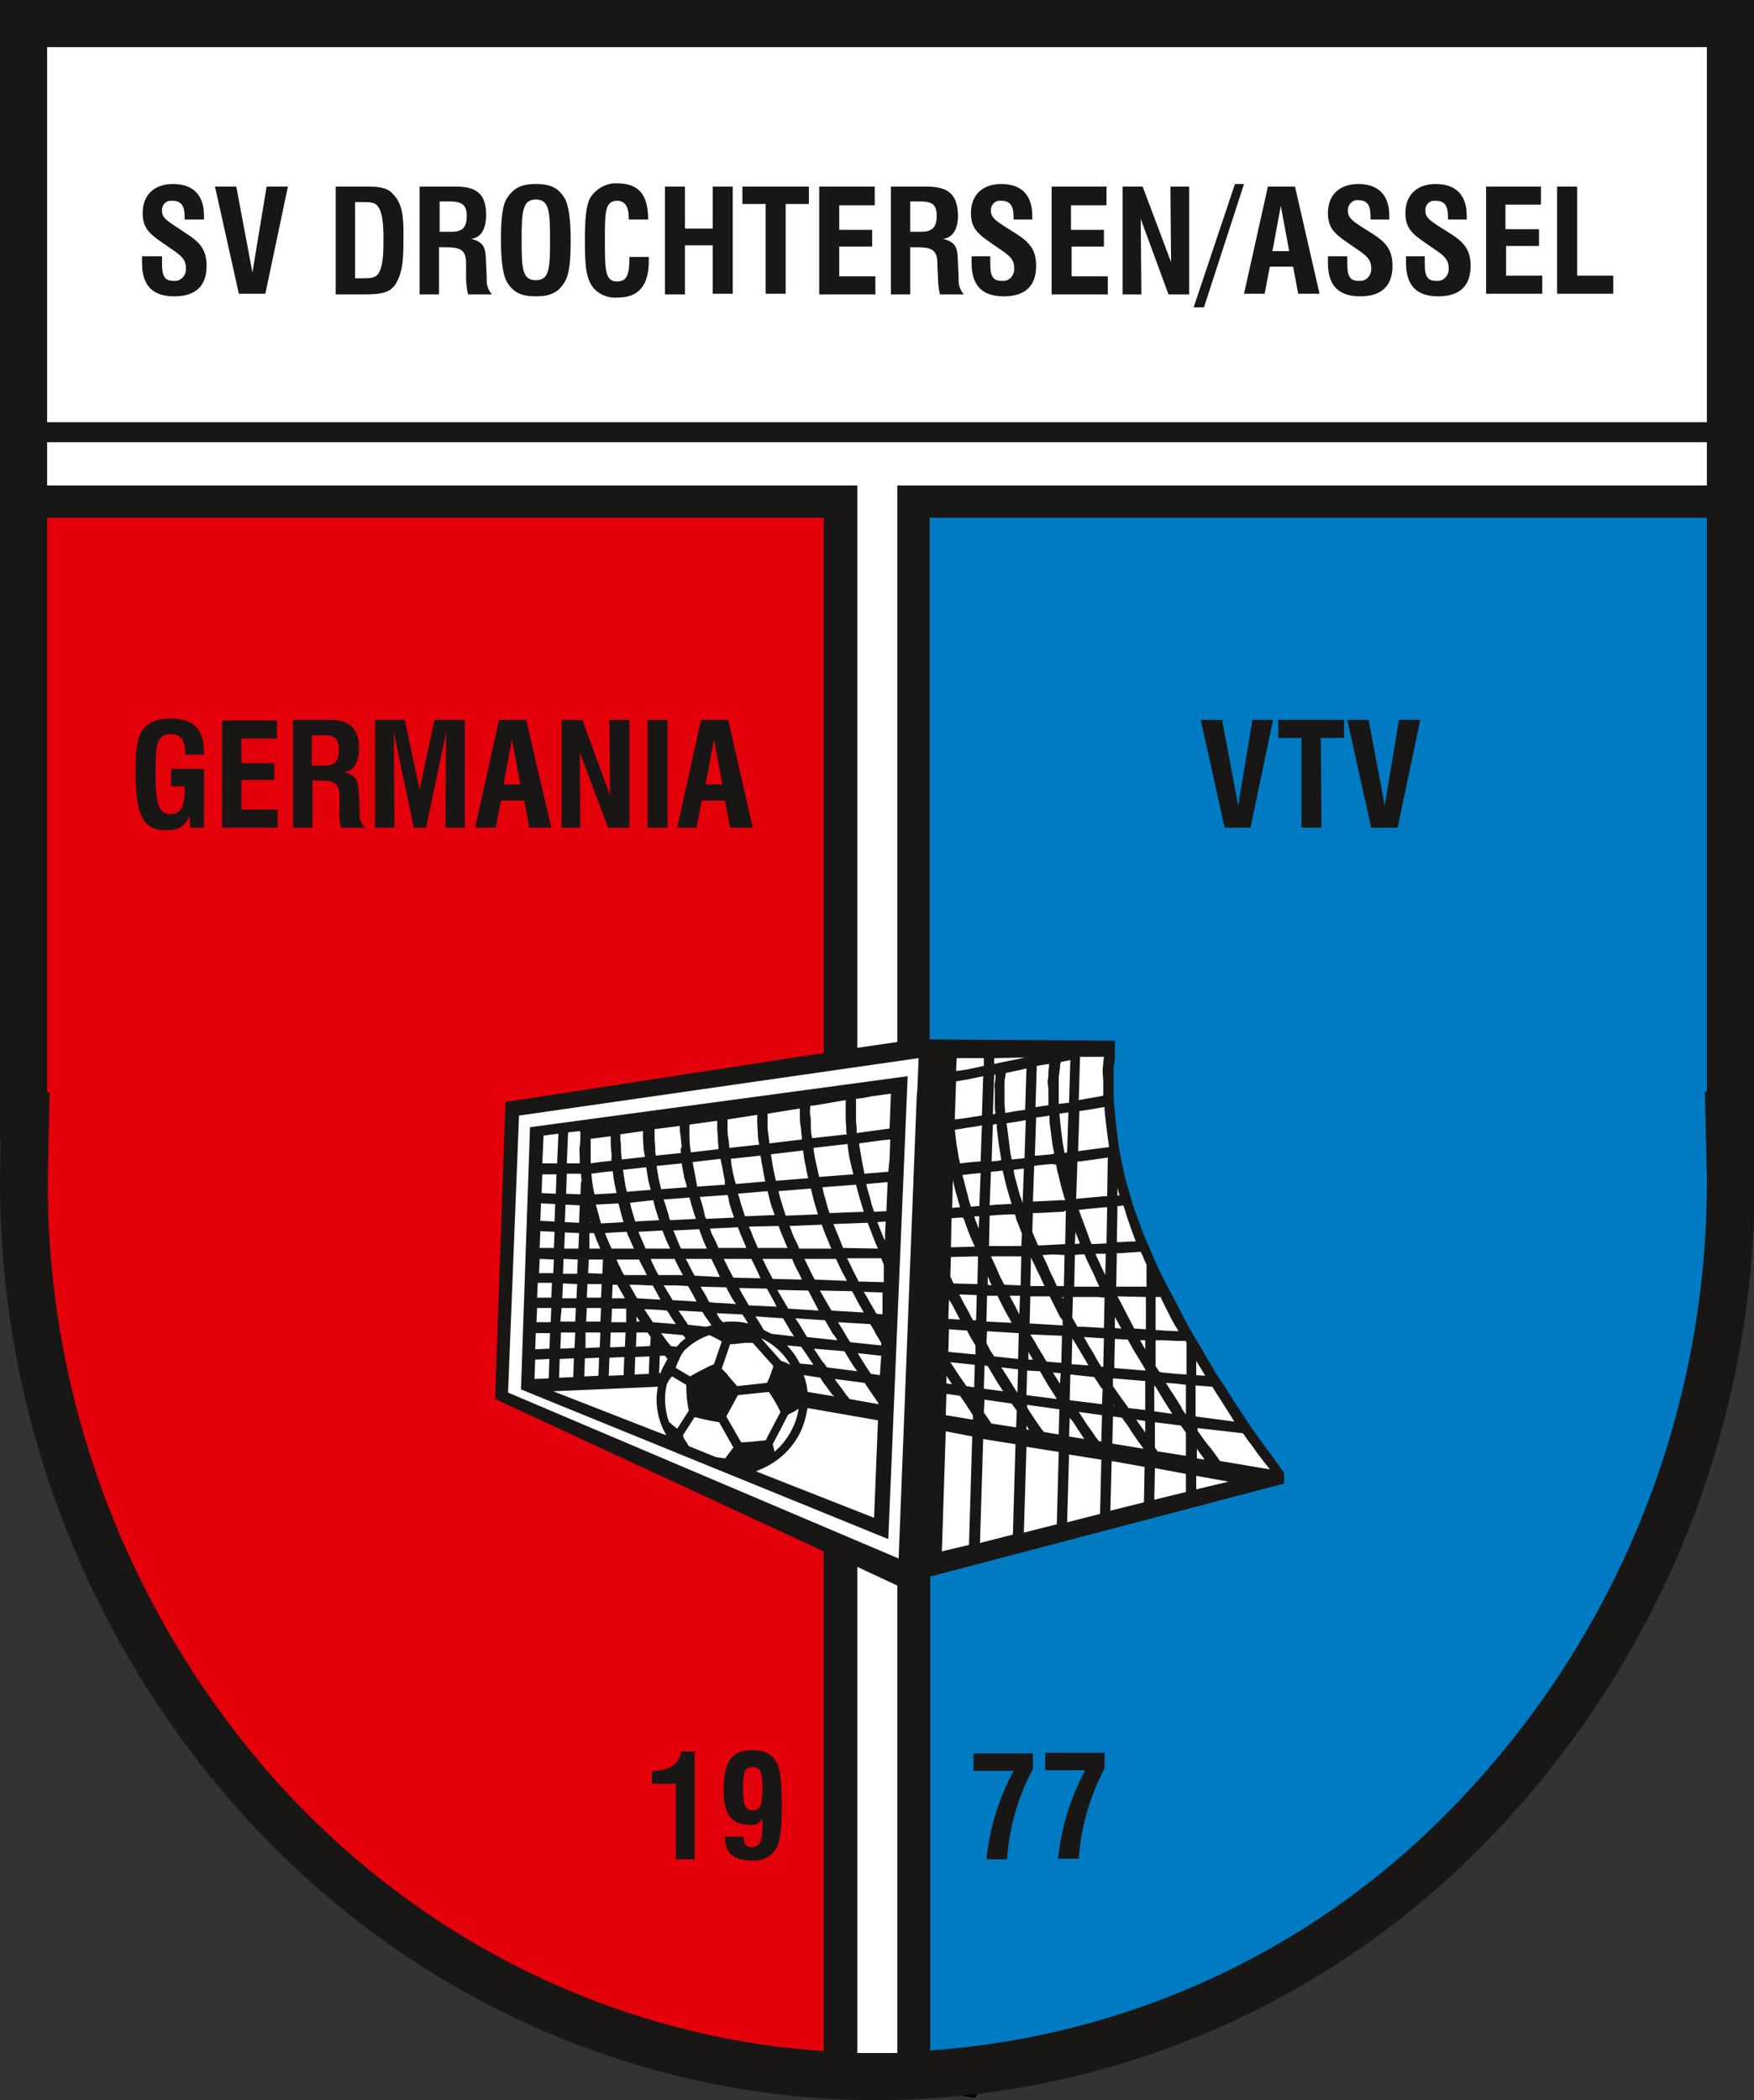
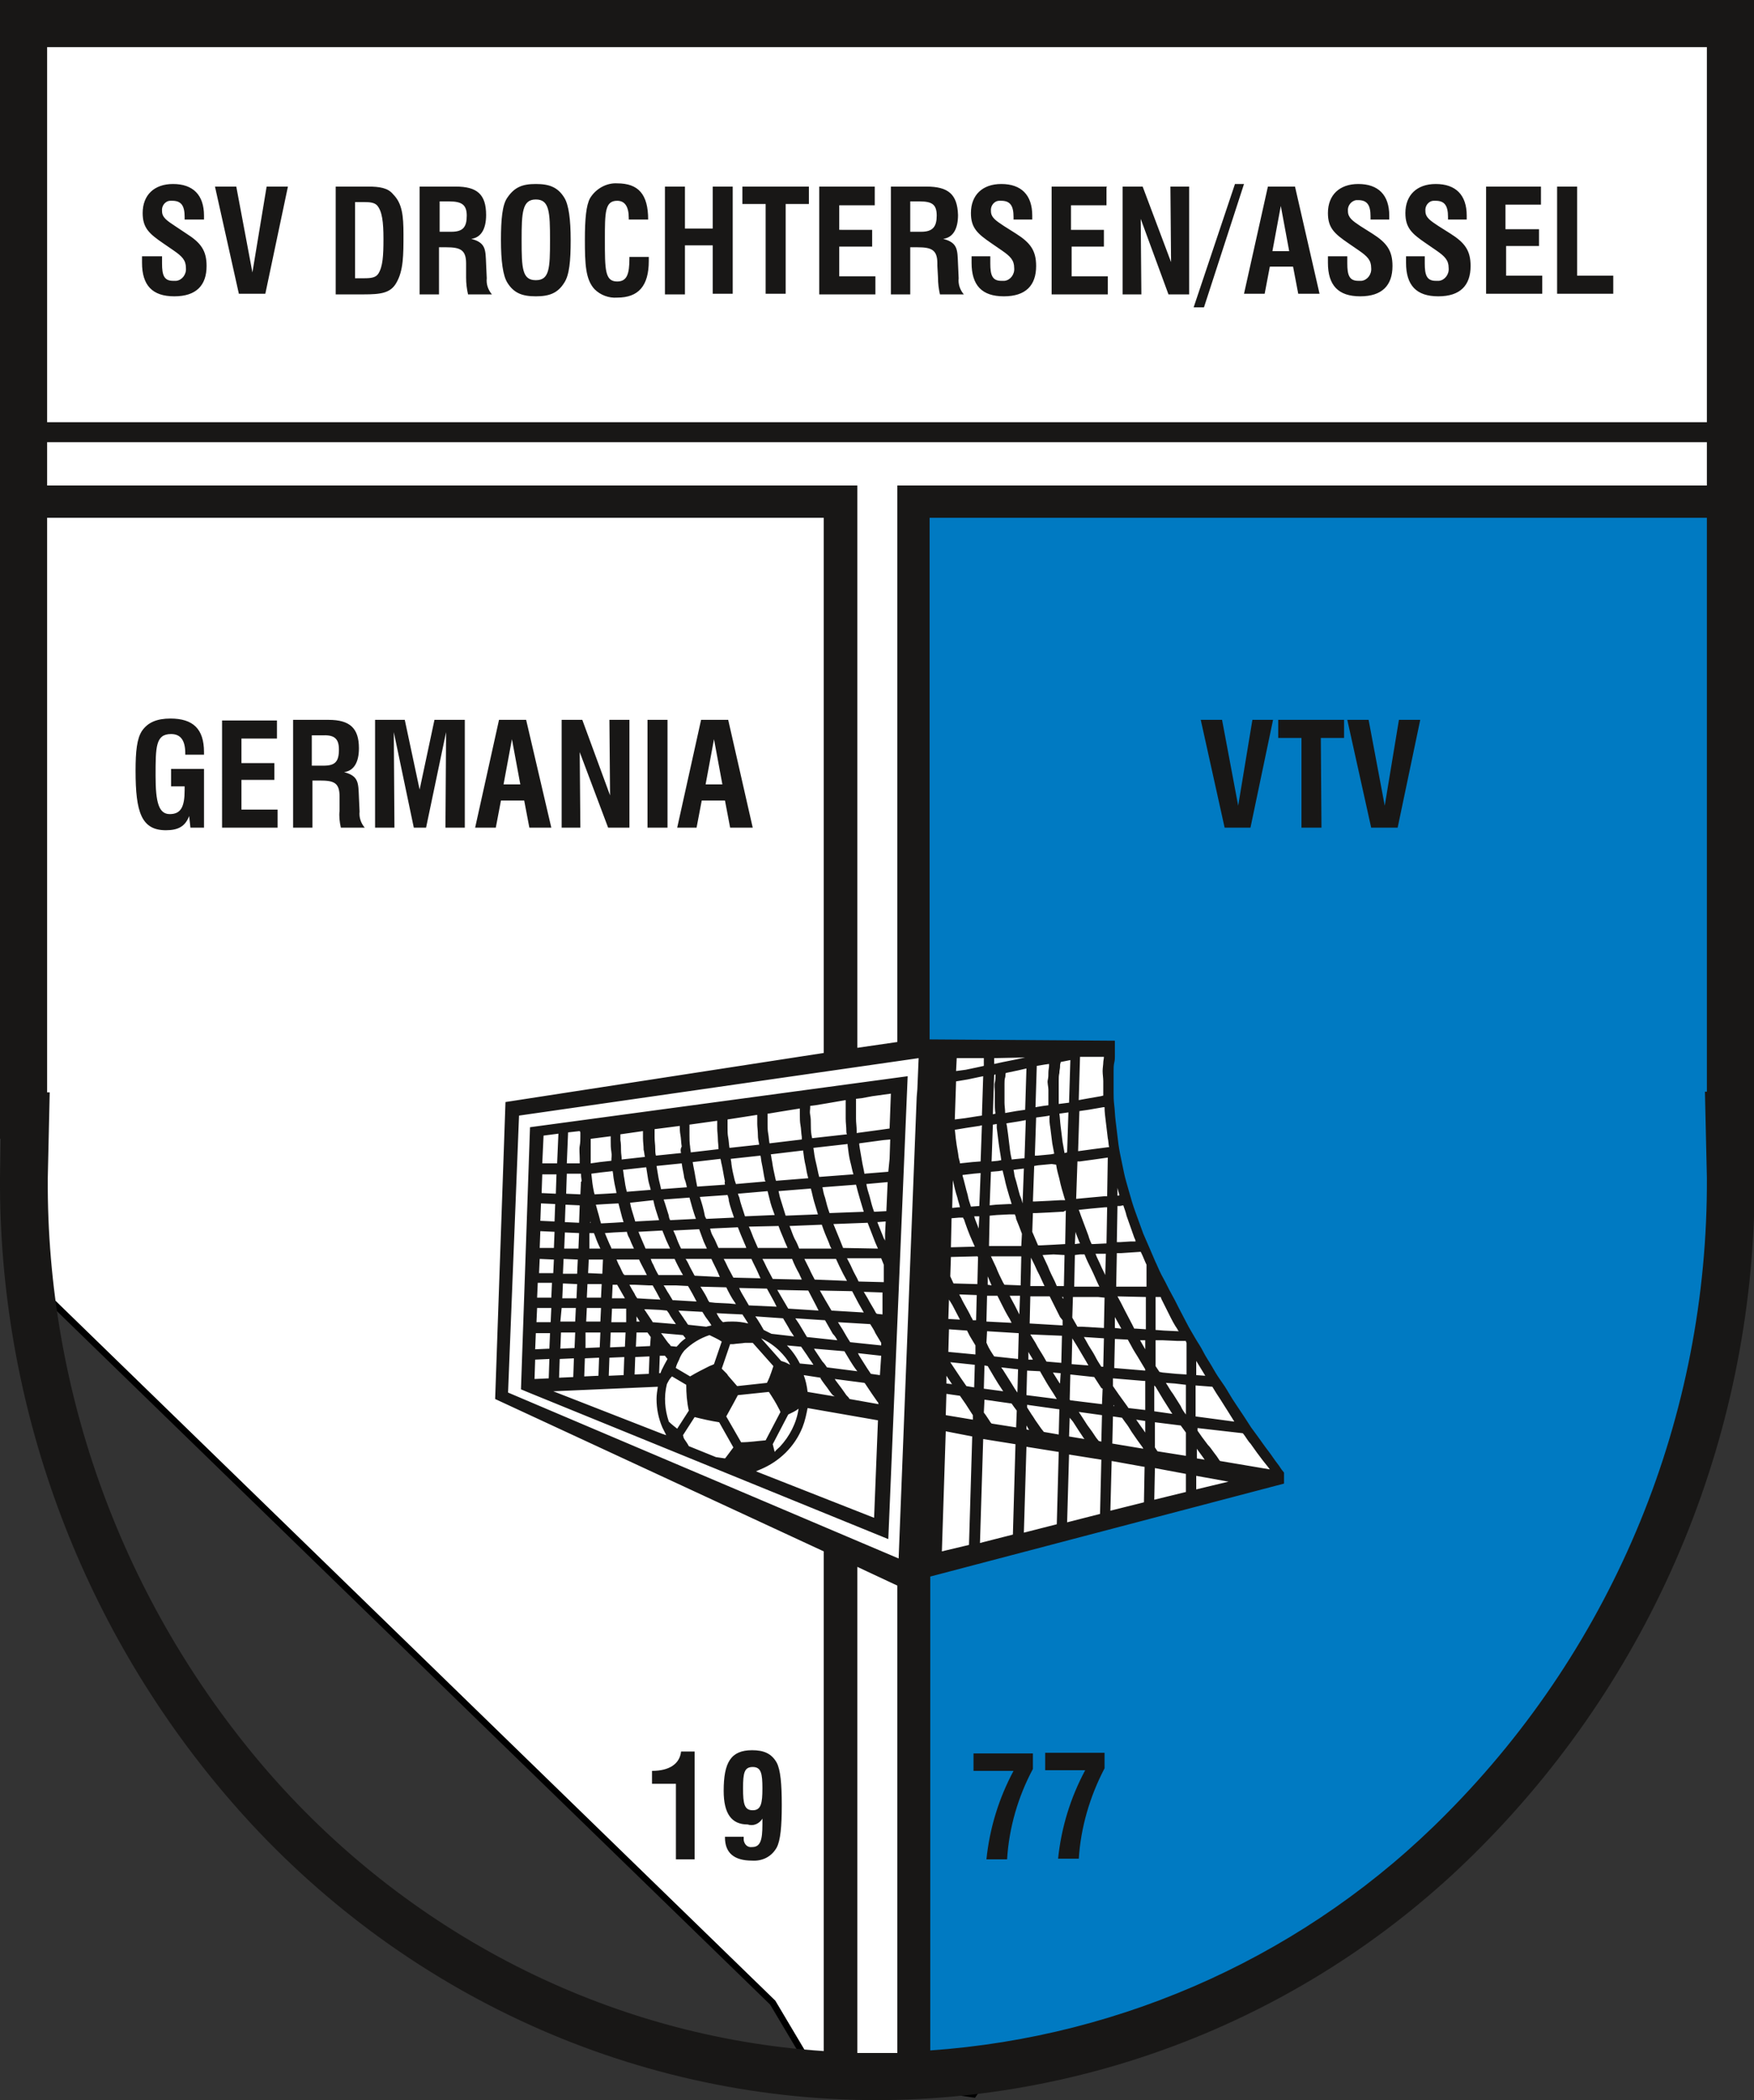
<svg xmlns="http://www.w3.org/2000/svg" version="1.1" id="Ebene_1" x="0px" y="0px" viewBox="0 0 271.7 325.3" style="enable-background:new 0 0 271.7 325.3;" xml:space="preserve">
  <rect x="0" y="0" width="271.7" height="325.3" fill="#333333" stroke="none" />
  <style type="text/css">
	.st0{fill:#FFFFFF;stroke:#000000;stroke-miterlimit:10;}
	.st1{fill:#007AC2;}
	.st2{fill:#E3000B;}
	.st3{fill:#181716;}
</style>
  <polygon class="st0" points="3.6,3.4 4.3,198 119.7,310.2 126,320.8 150.8,324.4 227.8,214.7 268.2,80.2 268.2,3.4 " />
  <path class="st1" d="M268.1,170.2V77.7H141.5v84.1l1-0.2l29.4,0.5c0,0.8,0,1.5,0,1.6c0,0.3-0.1,0.6-0.1,1s-0.1,0.8-0.1,1.3  s0,1,0,1.6s0,1.2,0,1.8s0.1,1.4,0.1,2s0.1,1.5,0.2,2.3s0.2,1.7,0.3,2.5s0.3,1.8,0.4,2.7s0.4,1.9,0.6,2.9s0.5,2,0.8,3.1  s0.6,2.2,1,3.2s0.8,2.3,1.2,3.3c0.3,0.8,0.6,1.5,1,2.3s0.6,1.3,0.9,2l0.2,0.4c0.4,0.8,0.7,1.6,1.1,2.4s0.8,1.6,1.2,2.4  s0.8,1.6,1.2,2.3s0.8,1.5,1.2,2.3s0.9,1.5,1.3,2.3s0.9,1.5,1.3,2.2s0.9,1.5,1.3,2.2l1.3,2.1c0.4,0.7,0.9,1.4,1.3,2s0.8,1.3,1.2,1.9  l1.2,1.8c0.4,0.6,0.8,1.1,1.1,1.7l1.1,1.5l1,1.4c0.3,0.4,0.6,0.8,0.9,1.2l2,2.7v0.9l-56.6,14.9v76.6c32-1.5,62.3-14.8,85.1-37.4  c26.6-26.3,41.6-62.3,41.5-99.7l-0.3-13.5L268.1,170.2z" />
-   <path class="st2" d="M130.2,163.5V77.7H3.6v92.5h0.3l-0.3,13.5c-0.1,33.9,12.1,66.6,34.3,92.2c23.3,27,56.6,43.2,92.2,44.9v-80.1  l-52.7-24.5l1.6-44.8L130.2,163.5L130.2,163.5z" />
  <path class="st3" d="M271.7,176.4V0H0v176.4h0.1L0,182.3c-0.2,35.1,12.3,69.2,35.1,95.9c25.4,29.8,62.1,47.1,100.8,47.1  c35.1-0.1,68.8-14.2,93.5-39.2c27.4-27.6,42.6-64.9,42.4-103.7l-0.1-5.9L271.7,176.4z M139.2,241.4l-60.5-25.7l1.7-42.9l61.9-8.9  l-0.2,4.8l0,0l-0.1,1.2L139.2,241.4L139.2,241.4z M132.8,242.7l6.2,2.9v72.4c-1,0-2.1,0-3.1,0s-2.1,0-3.1,0L132.8,242.7L132.8,242.7  z M7.3,80.2h120.3v82.9l-49.3,7.6l-1.6,46l50.9,23.6v77.4c-33.4-2.2-64.7-18.2-86.9-44.2c-21.6-25.4-33.5-57.7-33.3-91l0.3-13.3H7.3  V80.2z M264.4,65.4H7.3V7.3h257.1V65.4z M264.4,75.2H139v86.2l-6.2,0.9V75.2H7.3v-6.7h257.1V75.2z M264.4,169.1h-0.3l0.3,13.3  c0.2,36.9-14.3,72.3-40.3,98.5c-21.3,21.6-49.8,34.6-80,36.7v-73.4l54.8-14.4v-1.7l-0.4-0.5l-0.4-0.6l-0.6-0.8l-0.7-1l-0.9-1.2  l-1-1.4l-1.1-1.5l-1.1-1.7c-0.4-0.6-0.8-1.2-1.2-1.8s-0.8-1.2-1.2-1.9s-0.8-1.3-1.3-2s-0.9-1.4-1.3-2.1s-0.9-1.4-1.3-2.2  s-0.9-1.5-1.3-2.2s-0.9-1.5-1.3-2.3s-0.8-1.5-1.2-2.3s-0.8-1.6-1.2-2.3s-0.8-1.6-1.2-2.3s-0.8-1.6-1.1-2.3l-0.1-0.2l0,0l0,0  c-0.3-0.7-0.6-1.4-0.9-2.1s-0.7-1.6-1-2.3c-0.4-1.1-0.8-2.2-1.2-3.3s-0.7-2.1-1-3.2s-0.6-2-0.8-3s-0.4-1.9-0.6-2.9s-0.3-1.8-0.4-2.7  s-0.2-1.7-0.3-2.5s-0.1-1.5-0.2-2.3s-0.1-1.4-0.1-2s0-1.2,0-1.8s0-1.1,0-1.5s0-0.9,0.1-1.3s0.1-0.7,0.1-1s0-2.4,0-2.4L144,161V80.2  h120.4V169.1z M170.9,167.5c0,0.6,0,1.2,0,1.8c0,0.1,0,0.2,0,0.4l-0.4,0.1l-2.3,0.4l-1.1,0.2l0.2-6.7h3.7c0,0.3-0.1,0.6-0.1,0.9  s-0.1,0.8-0.1,1.3S170.9,167,170.9,167.5L170.9,167.5z M171.3,173.8c0.1,0.8,0.2,1.7,0.3,2.5c0.1,0.4,0.1,0.9,0.2,1.4h-0.2l-2.3,0.3  l-2.2,0.3H167l0.2-6.2l1.4-0.2l2.3-0.4h0.2c0,0,0,0,0,0.1C171.1,172.2,171.2,173,171.3,173.8L171.3,173.8z M171.6,179.3l-0.1,6H171  l-2.2,0.2l-2.1,0.2l0.2-5.8h0.4l2.2-0.3L171.6,179.3L171.6,179.3z M166.5,192.7l0.1-1.9c0.1,0.4,0.3,0.8,0.4,1.1s0.2,0.5,0.3,0.7  h-0.1L166.5,192.7L166.5,192.7z M167.3,194.3h0.7l0,0c0.3,0.8,0.7,1.6,1.1,2.4s0.7,1.6,1.1,2.4l0.1,0.2h-2.2h-1.7l0.1-4.9  L167.3,194.3L167.3,194.3z M171.5,187l-0.1,5.6l-2.1,0.1h-0.2c-0.2-0.4-0.4-0.9-0.5-1.3c-0.4-1.1-0.8-2.1-1.2-3.2  c-0.1-0.3-0.2-0.6-0.3-0.8l1.9-0.2l2.2-0.2L171.5,187L171.5,187z M171.3,194.2l-0.1,3.3c-0.2-0.5-0.5-1-0.7-1.5s-0.6-1.2-0.8-1.8  L171.3,194.2z M171.1,201l-0.1,4.7l-3.4-0.2h-0.7l-0.8-1.4l0.1-3.2h1.8h2.1L171.1,201L171.1,201z M166.9,208.6l1.3,2.2l0.4,0.7  l-2.6-0.2l0.1-4L166.9,208.6L166.9,208.6z M171,207.3l-0.1,4.4h-0.3c-0.4-0.6-0.7-1.1-1-1.7s-0.9-1.4-1.3-2.2l-0.4-0.7L171,207.3  L171,207.3z M170.8,215.1l-0.1,2.4l-4.9-0.6l-0.1-0.1l0.1-3.9l3.7,0.4l0,0l1.1,1.7L170.8,215.1L170.8,215.1z M162.4,168.8  c0,0.6,0,1.1,0,1.7v0.7l-0.8,0.1l-1.2,0.2l0.2-6.4l1.2-0.2l0.7-0.1c0,0.1,0,0.2,0,0.3c0,0.3-0.1,0.6-0.1,1s0,0.8-0.1,1.2  S162.4,168.3,162.4,168.8L162.4,168.8z M162.7,174.7c0.1,0.8,0.2,1.6,0.3,2.4c0.1,0.5,0.2,1.1,0.3,1.6l-0.5,0.1l-2.1,0.2h-0.4  l0.2-5.9l1.5-0.2l0.6-0.1C162.5,173.4,162.6,174.1,162.7,174.7L162.7,174.7z M163.6,180.4c0.1,0.7,0.3,1.5,0.5,2.2  c0.2,1,0.5,2,0.8,3l0.1,0.3h-0.4h-0.3l-1.8,0.1l-2.1,0.1H160l0.2-5.5l0.6-0.1l2.1-0.2L163.6,180.4L163.6,180.4z M164,168.8  c0-0.5,0-1,0-1.4s0-0.8,0.1-1.2c0-0.4,0.1-0.7,0.1-0.9s0-0.5,0.1-0.7c0,0,0-0.1,0-0.1l1.5-0.3l-0.2,6.6L164,171c0-0.1,0-0.3,0-0.5  C164,170,164,169.4,164,168.8L164,168.8z M166.2,220.2c0.3,0.5,0.6,0.9,0.9,1.4l0.8,1.2l0.1,0.1l-2.4-0.4l0.1-2.9L166.2,220.2  L166.2,220.2z M170.7,219.2l-0.1,4.1l-0.4-0.1l-0.4-0.5l-0.6-0.9l-0.8-1.1l-0.9-1.4l-0.4-0.6L170.7,219.2z M170.6,226.1l-0.2,8.4  l-5.1,1.3l0.3-10.5L170.6,226.1L170.6,226.1z M165.2,180.2L165.2,180.2l0.1,0.3L165.2,180.2L165.2,180.2z M164.9,178.6l-0.3-1.7  c-0.1-0.8-0.2-1.6-0.3-2.4s-0.1-1.3-0.2-2l1.4-0.2l-0.2,6.2L164.9,178.6L164.9,178.6z M165.1,187.5l-0.1,5.2l-1.8,0.1l-2,0.1h-0.4  c-0.2-0.5-0.4-0.9-0.6-1.4l-0.3-0.7l0.1-2.9h0.5l2.1-0.1l1.8-0.1h0.3L165.1,187.5L165.1,187.5z M160.7,196.9  c0.4,0.7,0.7,1.5,1.1,2.3h-1.9h-0.3l0.1-4.4C160.1,195.6,160.4,196.2,160.7,196.9L160.7,196.9z M164.9,194.4l-0.1,4.8h-1.1l-0.3-0.7  c-0.4-0.8-0.8-1.6-1.1-2.4c-0.3-0.6-0.5-1.1-0.8-1.7l1.7-0.1L164.9,194.4L164.9,194.4z M164.7,200.9v0.3l-0.2-0.3l0,0L164.7,200.9z   M164.6,204.5v0.8l-5.1-0.3l0.1-4.2h0.3h2h0.7l0.4,0.8c0.4,0.8,0.8,1.6,1.2,2.4L164.6,204.5L164.6,204.5z M159.3,210.6v-1.2  c0.2,0.4,0.5,0.8,0.7,1.2L159.3,210.6L159.3,210.6z M161.1,212.4l0.4,0.7c0.4,0.7,0.8,1.4,1.2,2s0.7,1.1,1,1.6l-4.7-0.6l0.1-3.8  L161.1,212.4L161.1,212.4z M164.5,206.9l-0.1,4.2l-2.3-0.2l-0.4-0.7c-0.4-0.7-0.9-1.4-1.3-2.2l-0.8-1.3L164.5,206.9L164.5,206.9z   M164.3,212.7l-0.1,1.6l-0.1-0.1l-1-1.6L164.3,212.7L164.3,212.7z M164.1,218.3l-0.1,3.9l-2.3-0.4l-0.4-0.5l-0.7-1  c-0.3-0.4-0.5-0.8-0.8-1.2l-0.7-1.1v-0.4L164.1,218.3L164.1,218.3z M156.7,186.5h-0.4l-2,0.1l-1,0.1l0.2-5.2l1.2-0.1l0.6-0.1  l0.3,1.2c0.2,1,0.5,2,0.8,3C156.5,185.8,156.6,186.1,156.7,186.5L156.7,186.5z M156.7,179.6c0,0,0-0.1,0-0.1  c-0.2-0.8-0.3-1.7-0.4-2.6s-0.2-1.6-0.3-2.3c0-0.2-0.1-0.4-0.1-0.6l1.9-0.3l1.1-0.2l-0.2,5.9l0,0L156.7,179.6L156.7,179.6z   M153.6,179.9l0.2-5.7l0.6-0.1c0,0.2,0,0.4,0,0.6c0.1,0.8,0.2,1.6,0.3,2.4s0.3,1.8,0.4,2.6l0,0l-0.5,0.1L153.6,179.9L153.6,179.9z   M153.8,172.6l0.2-6.1l0.2-0.1c0,0.1,0,0.2,0,0.2c0,0.3,0,0.7-0.1,1.1s0,0.9,0,1.4s0,1.1,0,1.6s0,1.2,0.1,1.8L153.8,172.6  L153.8,172.6z M154,164.8v-0.9l4.8-0.1l-1.4,0.3l-2,0.4L154,164.8L154,164.8z M159,165.5l-0.2,6.4l-1.4,0.2l-1.7,0.3  c0-0.6-0.1-1.1-0.1-1.6s0-1,0-1.6s0-0.9,0-1.3s0-0.7,0.1-1s0-0.5,0.1-0.7l1.9-0.4L159,165.5L159,165.5z M159.3,221.3  c0,0.1,0.1,0.1,0.1,0.2l-0.4-0.1v-0.6L159.3,221.3L159.3,221.3z M164,224.9l-0.3,11.2l-5.1,1.3l0.4-13.3L164,224.9L164,224.9z   M158.4,186.4L158.4,186.4c-0.1-0.4-0.2-0.8-0.4-1.2c-0.3-1-0.5-2-0.8-2.9c-0.1-0.4-0.1-0.7-0.2-1.1l1.6-0.2L158.4,186.4  L158.4,186.4z M158.3,191.1l-0.1,1.9h-1.1h-1.9h-1.9h-0.1l0.1-4.7l1.1-0.1l2-0.1h0.8c0.1,0.2,0.2,0.5,0.2,0.7  C157.7,189.5,158,190.3,158.3,191.1L158.3,191.1z M153,199v-1.3c0.2,0.5,0.4,0.9,0.6,1.4L153,199L153,199z M154.5,200.7l0.6,1.2  c0.4,0.8,0.8,1.6,1.3,2.4l0.3,0.6l-3.9-0.2l0.1-4L154.5,200.7L154.5,200.7z M158.2,194.6l-0.1,4.5l-2.5-0.1  c-0.1-0.1-0.1-0.2-0.2-0.3c-0.4-0.8-0.8-1.6-1.1-2.4c-0.3-0.6-0.5-1.1-0.8-1.7h1.8h2L158.2,194.6L158.2,194.6z M158,200.7l-0.1,2.9  l-0.1-0.2c-0.4-0.8-0.8-1.6-1.2-2.3l-0.2-0.4L158,200.7L158,200.7z M157.8,206.8l-0.1,3.7l-3.7-0.4c-0.4-0.6-0.8-1.2-1.1-1.9  c0-0.1-0.1-0.2-0.1-0.2l0.1-1.8l4.9,0.3l0,0l0,0L157.8,206.8L157.8,206.8z M153,211.6l1,1.7c0.4,0.7,0.8,1.3,1.2,1.9l0.2,0.3l-3-0.4  l0.1-3.6L153,211.6L153,211.6z M157.7,212.1l-0.1,3.6c-0.3-0.4-0.6-0.9-0.9-1.4c-0.4-0.6-0.8-1.3-1.2-1.9c-0.1-0.2-0.3-0.4-0.4-0.6  L157.7,212.1L157.7,212.1z M157.5,218.5l-0.1,2.6l-3.8-0.6c-0.1-0.1-0.2-0.2-0.3-0.4l-0.6-0.9l-0.3-0.4l0.1-2l4.2,0.6  C156.9,217.7,157.2,218.1,157.5,218.5L157.5,218.5z M147.5,187.1l0.1-4.3c0.2,0.9,0.4,1.8,0.7,2.7c0.1,0.5,0.3,1,0.4,1.5h-0.2  L147.5,187.1L147.5,187.1z M148.6,188.6h0.6c0,0.1,0,0.2,0.1,0.2c0.4,1.2,0.8,2.3,1.3,3.4l0.4,0.9l-3.7,0.1l0.1-4.5L148.6,188.6  L148.6,188.6z M148.5,179.3c-0.1-0.9-0.3-1.7-0.4-2.6c-0.1-0.6-0.1-1.1-0.2-1.7l1.8-0.3l2-0.3l0.4-0.1l-0.2,5.6l-1.3,0.1l-1.9,0.2  C148.7,180,148.6,179.7,148.5,179.3L148.5,179.3z M147.9,173.4l0.2-5.9l1.8-0.3l1.9-0.4l0.5-0.1l-0.2,6.1l-0.7,0.1l-1.9,0.3  L147.9,173.4L147.9,173.4z M148.1,165.9l0.1-2h4.2v1.2l-0.9,0.2l-1.9,0.4L148.1,165.9L148.1,165.9z M157.3,223.7l-0.4,14l-5.1,1.3  l0.5-16.1L157.3,223.7L157.3,223.7z M151.7,186.8l-1.3,0.1l0,0c-0.2-0.6-0.4-1.2-0.5-1.8c-0.3-1-0.5-2-0.8-3c0,0,0-0.1,0-0.1  l1.7-0.2l1.1-0.1L151.7,186.8L151.7,186.8z M151.7,188.4l-0.1,1.9c-0.2-0.6-0.5-1.2-0.7-1.9L151.7,188.4L151.7,188.4z M151.5,194.7  l-0.1,4.2l-3.7-0.1l-0.5-1.1l0.1-3l4.1-0.1L151.5,194.7z M147.5,202.1c0.4,0.8,0.8,1.5,1.2,2.3l-1.8-0.1l0.1-3L147.5,202.1  L147.5,202.1z M151.3,200.6l-0.1,3.9h-0.5c-0.1-0.3-0.3-0.5-0.4-0.8c-0.4-0.8-0.9-1.6-1.3-2.4c-0.1-0.3-0.3-0.5-0.4-0.8L151.3,200.6  L151.3,200.6z M151.1,208.4v1.4l-4.2-0.4l0.1-3.5l2.8,0.2l0.4,0.8L151.1,208.4L151.1,208.4z M151,211.4l-0.1,3.5l-1.2-0.2l-0.9-1.3  l-1.2-1.8l-0.4-0.6L151,211.4z M147.4,214.3l0.1,0.1l-0.9-0.1v-1.2L147.4,214.3L147.4,214.3z M150.7,219.2v0.7l-4.2-0.7l0.1-3.3  l2.1,0.3l0.9,1.3l0.9,1.4L150.7,219.2L150.7,219.2z M150.6,222.5l-0.5,16.8l-4.2,1l0.6-18.6L150.6,222.5L150.6,222.5z M174,186.7  c0.2,0.6,0.4,1.1,0.5,1.6c0.4,1.1,0.8,2.3,1.2,3.4c0.1,0.2,0.2,0.4,0.2,0.6h-0.8l-1.6,0.1H173l0.1-5.6h0.4L174,186.7L174,186.7z   M173.3,185.2h-0.2V184c0.1,0.4,0.2,0.8,0.3,1.1l0,0L173.3,185.2L173.3,185.2z M176.7,193.9l0.1,0.2c0.3,0.6,0.5,1.2,0.8,1.8v3.4  h-4.7l0.1-5.2h0.7l1.5-0.1L176.7,193.9L176.7,193.9z M177.5,200.9v5l-1.5-0.1h-0.3c-0.1-0.2-0.2-0.4-0.3-0.6  c-0.4-0.8-0.8-1.5-1.2-2.3s-0.7-1.4-1.1-2.1L177.5,200.9L177.5,200.9z M173.7,205.8l-1-0.1V204L173.7,205.8z M177.4,207.6v1.4  l-0.8-1.4l0,0L177.4,207.6L177.4,207.6z M177.4,212.1v0.2l-4.8-0.4l0.1-4.5l2,0.1l0.5,0.9c0.4,0.8,0.9,1.5,1.3,2.2L177.4,212.1  L177.4,212.1z M177.4,213.9v4.5l-2.6-0.3l-0.2-0.3l-1.3-1.8l-0.9-1.3v-1.2l4.8,0.4L177.4,213.9z M172.5,217.8v-0.2l0.1,0.2  L172.5,217.8L172.5,217.8z M173.8,219.6l0.5,0.7c0.4,0.5,0.7,1,1,1.5l0.9,1.3l0.8,1.1l0.1,0.2l-4.8-0.8l0.1-4.2L173.8,219.6  L173.8,219.6z M177.4,220.1v1.8c-0.2-0.3-0.4-0.6-0.7-1l-0.7-1L177.4,220.1L177.4,220.1z M177.3,227.2l-0.1,5.5L172,234l0.2-7.7  l5,0.9L177.3,227.2z M183.7,207.8l0.1,0.2v4.9l-1.6-0.1l-2.1-0.2l-0.5-0.1l-0.4-0.6l-0.2-0.3v-4h1.1l2.2,0.1h0.4h1L183.7,207.8z   M182.5,206.2l-2.2-0.1L179,206v-5.1h0.8c0,0.1,0.1,0.2,0.1,0.3c0.4,0.8,0.8,1.6,1.2,2.4s0.8,1.6,1.3,2.3c0,0.1,0.1,0.2,0.2,0.3  L182.5,206.2z M179,214.8l1.2,2l1.2,1.9l0.2,0.3l-2.8-0.4v-4L179,214.8L179,214.8z M183.7,214.5v4.6c-0.3-0.4-0.6-0.8-0.8-1.3  l-1.2-1.9c-0.4-0.5-0.7-1.1-1.1-1.7l1.4,0.1L183.7,214.5L183.7,214.5z M183.7,221.9v3.6l-4.4-0.7l-0.4-0.6l0,0v-3.9l4,0.5  L183.7,221.9L183.7,221.9z M183.7,228.3v2.8l-4.9,1.2l0.1-4.9L183.7,228.3L183.7,228.3z M187.8,214.8c0.4,0.7,0.8,1.3,1.2,1.9  l1.2,1.9l1,1.6l-6-0.8v-4.8L187.8,214.8L187.8,214.8z M185.3,213v-2.2l1.1,1.8l0.3,0.5L185.3,213L185.3,213z M192.5,222l0.1,0.1  c0.4,0.5,0.7,1.1,1.1,1.5l1,1.4l0.9,1.2l0.8,1l0.3,0.4l-7.7-1.3l-0.1-0.1l-0.4-0.6l-0.6-0.8c-0.2-0.3-0.5-0.7-0.8-1l-0.9-1.2l-0.7-1  v-0.4L192.5,222L192.5,222z M185.6,224.7l0.8,1.1l0.2,0.3l-1.2-0.2v-1.5L185.6,224.7L185.6,224.7z M190.3,229.5l-5,1.2v-2.1  L190.3,229.5z M216.5,128.2l3.5-16.7h-3.3l-2.2,13.3l-2.5-13.3h-3.3l3.7,16.7L216.5,128.2z M204.6,114.3h3.6v-2.8H198v2.8h3.6v13.9  h3.1L204.6,114.3L204.6,114.3z M193.7,128.2l3.5-16.7H194l-2.2,13.3l-2.5-13.3H186l3.7,16.7H193.7z M167.1,288  c0.3-4.9,1.7-9.7,4-14.1v-2.4h-9.2v2.7h6.2c-2.3,4.3-3.7,8.9-4.2,13.7H167.1z M156,288c0.3-4.9,1.7-9.7,4-14v-2.4h-9.2v2.7h6.2  c-2.3,4.3-3.7,8.9-4.2,13.7L156,288z M22,39.7c0,0.3,0,0.7,0,1c0,3.5,1.6,5.2,5,5.2s5-1.7,5-4.7c0-2.4-0.9-3.6-3.1-5L27.1,35  c-1.2-0.8-2-1.3-2-2.3c-0.1-0.8,0.5-1.6,1.3-1.6c0.1,0,0.2,0,0.3,0c1.4,0,1.9,0.8,1.9,2.5V34h3c0-0.2,0-0.4,0-0.6  c0-3.2-1.7-4.9-4.8-4.9c-2.9,0-4.7,1.7-4.7,4.5c0,2.3,1,3.2,3.2,4.7l1.6,1.1c1.3,0.9,1.9,1.5,1.9,2.7c0.1,1-0.6,1.9-1.5,2  c-0.2,0-0.3,0-0.5,0c-1.4,0-1.7-0.9-1.7-2.7v-1.1H22z M36.6,28.9h-3.3L37,45.5h4.1l3.5-16.6h-3.3l-2.2,13.3L36.6,28.9z M57,28.9h-5  v16.7h4.3c2.7,0,4.2-0.2,5.1-1.8c1.1-1.9,1.1-4.3,1.1-7.5c0-2.9-0.2-4.8-1.6-6.2C60.1,29.1,58.8,28.9,57,28.9L57,28.9z M56.4,31.3  c1,0,1.6,0.1,2,0.5c0.8,0.9,1,2.6,1,5.2s-0.1,4.3-0.8,5.4c-0.4,0.6-1.1,0.7-2.2,0.7h-1.4V31.3H56.4z M70.6,28.9h-5.6v16.7h3v-7.3  h1.1c2.2,0,3.1,0.4,3.1,2.5v0.4v1.8c0,0.9,0.1,1.7,0.3,2.6h3.7c-0.6-0.7-0.9-1.6-0.8-2.5l-0.1-2.2c-0.1-2.2,0-3.3-2.3-3.9  c1.5-0.2,2.3-1.5,2.3-3.7C75.3,30.1,73.9,28.9,70.6,28.9L70.6,28.9z M69.6,31.2c1.9,0,2.7,0.5,2.7,2.2c0,1.8-0.6,2.5-2.4,2.5h-1.8  v-4.7H69.6z M78.6,30.6c-0.8,1.1-1,3.4-1,6.6s0.3,5.5,1,6.6c1,1.6,2.3,2.1,4.4,2.1s3.4-0.5,4.4-2.1c0.8-1.2,1-3.4,1-6.6  s-0.3-5.5-1-6.6c-1-1.6-2.3-2.1-4.4-2.1S79.7,29,78.6,30.6z M80.8,37.2c0-4.3,0.1-6.3,2.2-6.3s2.2,1.9,2.2,6.3s-0.1,6.2-2.2,6.2  S80.8,41.6,80.8,37.2z M91.4,30.7c-0.6,1.1-0.8,3.2-0.8,6.4c0,3.8,0.1,6.2,1.5,7.7c0.9,0.9,2.2,1.4,3.5,1.3c3.3,0,4.9-1.8,4.9-5.7  c0-0.2,0-0.4,0-0.6h-3v0.2c0,2.5-0.4,3.6-1.9,3.6c-1.9,0-1.9-1.8-1.9-6.5c0-4.2,0-6,1.9-6c1.2,0,1.8,0.9,1.8,2.7V34h3  c0-3.9-1.5-5.6-4.8-5.6C94,28.3,92.3,29.2,91.4,30.7L91.4,30.7z M106.1,28.9H103v16.7h3.1V38h4.3v7.5h3.1V28.9h-3.1v6.5h-4.3  L106.1,28.9L106.1,28.9z M125.4,28.9H115v2.7h3.6v13.9h3.1V31.6h3.6v-2.7L125.4,28.9z M135.5,28.9h-8.6v16.7h8.7v-2.8H130v-4.6h5.1  v-2.6H130v-3.8h5.5L135.5,28.9L135.5,28.9z M143.5,28.9H138v16.7h3v-7.3h1.1c2.2,0,3.1,0.4,3.1,2.5v0.4l0.1,1.8  c0,0.9,0.1,1.7,0.3,2.6h3.7c-0.6-0.7-0.9-1.6-0.8-2.5l-0.1-2.2c-0.1-2.2,0-3.3-2.3-3.9c1.5-0.2,2.3-1.5,2.3-3.7  C148.3,30.1,146.9,28.9,143.5,28.9L143.5,28.9z M142.5,31.2c1.9,0,2.6,0.5,2.6,2.2s-0.6,2.5-2.4,2.5H141v-4.7L142.5,31.2z   M150.5,39.7c0,0.3,0,0.7,0,1c0,3.5,1.6,5.2,5,5.2s5-1.7,5-4.7c0-2.4-0.9-3.6-3.1-5l-1.9-1.2c-1.2-0.8-2-1.3-2-2.3  c-0.1-0.8,0.5-1.6,1.3-1.6c0.1,0,0.2,0,0.3,0c1.4,0,1.9,0.8,1.9,2.5V34h2.9c0-0.2,0-0.4,0-0.6c0-3.2-1.7-4.9-4.8-4.9  c-2.9,0-4.7,1.7-4.7,4.5c0,2.3,1,3.2,3.2,4.7l1.6,1.1c1.3,0.9,1.9,1.5,1.9,2.7c0.1,1-0.6,1.9-1.5,2c-0.2,0-0.3,0-0.5,0  c-1.4,0-1.7-0.9-1.7-2.7v-1.1L150.5,39.7z M171.5,28.9h-8.6v16.7h8.7v-2.8H166v-4.6h5v-2.6h-5.1v-3.8h5.5v-2.8L171.5,28.9z   M177.1,28.9h-3.2v16.7h2.9l-0.1-11.7l4.3,11.7h3.2V28.9h-2.9l0.1,11.7L177,28.9L177.1,28.9z M191.3,28.5l-6.4,19.1h1.6l6.2-19.1  L191.3,28.5z M196.4,28.9l-3.7,16.6h3.2l0.8-4.2h3.6l0.8,4.2h3.3l-3.8-16.6L196.4,28.9z M197.1,38.9l1.3-7l1.3,7H197.1z M205.7,39.7  c0,0.3,0,0.7,0,1c0,3.5,1.6,5.2,5,5.2s5-1.7,5-4.7c0-2.4-0.9-3.6-3.1-5l-1.9-1.2c-1.2-0.8-1.9-1.3-1.9-2.3c-0.1-0.8,0.5-1.6,1.3-1.7  c0.1,0,0.2,0,0.3,0c1.4,0,1.9,0.8,1.9,2.5V34h2.9c0-0.2,0-0.4,0-0.6c0-3.2-1.7-4.9-4.8-4.9c-2.9,0-4.7,1.7-4.7,4.5  c0,2.3,1,3.2,3.2,4.7l1.6,1.1c1.3,0.9,1.9,1.5,1.9,2.7c0.1,1-0.6,1.9-1.5,2c-0.2,0-0.3,0-0.5,0c-1.4,0-1.7-0.9-1.7-2.7v-1.1  L205.7,39.7z M217.8,39.7c0,0.3,0,0.7,0,1c0,3.5,1.6,5.2,5,5.2s5-1.7,5-4.7c0-2.4-0.9-3.6-3.1-5l-1.9-1.2c-1.2-0.8-2-1.3-2-2.3  c-0.1-0.8,0.5-1.6,1.3-1.6c0.1,0,0.2,0,0.3,0c1.4,0,1.9,0.8,1.9,2.5V34h2.9c0-0.2,0-0.4,0-0.6c0-3.2-1.7-4.9-4.8-4.9  c-2.9,0-4.7,1.7-4.7,4.5c0,2.3,1,3.2,3.2,4.7l1.6,1.1c1.3,0.9,1.9,1.5,1.9,2.7c0.1,1-0.6,1.9-1.5,2c-0.2,0-0.3,0-0.5,0  c-1.4,0-1.7-0.9-1.7-2.7v-1.1L217.8,39.7z M238.8,28.9h-8.6v16.6h8.7v-2.8h-5.6v-4.6h5.1v-2.6h-5.2v-3.8h5.5v-2.8L238.8,28.9z   M244.3,28.9h-3.1v16.6h8.7v-2.8h-5.6L244.3,28.9L244.3,28.9z M113.3,128.2h3.3l-3.8-16.7h-4.2l-3.7,16.7h3l0.8-4.2h3.6l0.8,4.2  H113.3z M112.1,121.5h-2.8l1.3-7l1.3,7H112.1z M100.3,128.2h3.1v-16.7h-3.1V128.2L100.3,128.2z M94.3,128.2h3.2v-16.7h-3.1l0.1,11.7  l-4.3-11.7h-3.2v16.7h2.9l-0.1-11.7l4.4,11.7L94.3,128.2z M82.1,128.2h3.3l-3.9-16.7h-4.2l-3.7,16.7h3.2l0.8-4.2h3.6l0.8,4.2  L82.1,128.2z M80.8,121.5h-2.8l1.3-7l1.3,7H80.8z M69,128.2h3v-16.7h-4.7L65,122.3l-2.3-10.8h-4.6v16.7h3L61,113.4l3.1,14.8H66  l3.1-14.8L69,128.2z M52.8,128.2h3.7c-0.6-0.7-0.9-1.6-0.8-2.5l-0.1-2.2c-0.1-2.2,0-3.3-2.3-3.9c1.5-0.2,2.3-1.5,2.3-3.7  c0-3.1-1.4-4.4-4.7-4.4h-5.5v16.7h3v-7.3h1.1c2.2,0,3.1,0.3,3.1,2.5v0.4v1.8C52.5,126.4,52.6,127.3,52.8,128.2L52.8,128.2z   M52.5,116.1c0,1.9-0.6,2.5-2.4,2.5h-1.8v-4.7h1.5C51.7,113.8,52.5,114.3,52.5,116.1L52.5,116.1z M34.3,128.2H43v-2.8h-5.6v-4.6h5.1  v-2.6h-5.1v-3.8h5.5v-2.8h-8.5V128.2z M29.5,128.2h2.1v-9.1h-5.1v2.7h2.1v0.6c0,2.6-0.6,3.7-2.3,3.7s-2.2-1.8-2.2-5.9  c0-4.5,0-6.5,2.4-6.5c1.5,0,2.2,1,2.2,3v0.2h2.9v-0.4c0-3.6-1.7-5.2-5.2-5.2c-2.1,0-3.5,0.6-4.4,1.9c-0.8,1.2-1,3.2-1,6.2  c0,6.4,0.9,9.2,4.7,9.2c1.9,0,3-0.6,3.6-2.2L29.5,128.2L29.5,128.2z M101,274.3v2h3.7V288h2.9v-16.7h-2.1  C105.3,273.2,103.7,274.3,101,274.3z M118.1,281.7v0.9c0,2.4-0.3,3.5-1.6,3.5c-0.7,0.1-1.2-0.4-1.3-1.1c0-0.1,0-0.2,0-0.3v-0.2h-2.9  v0.1c0,2.4,1.4,3.6,4.2,3.6c1.6,0.1,3-0.6,3.8-2c0.6-1.1,0.8-3.3,0.8-6.6s-0.2-5.5-0.8-6.6c-0.8-1.4-2-1.9-3.8-1.9  c-3.3,0-4.4,1.9-4.4,6.3c0,3.5,1.2,5.2,3.7,5.2C116.7,282.9,117.6,282.5,118.1,281.7L118.1,281.7z M118.1,277c0,2.3-0.2,3.4-1.5,3.4  s-1.5-1-1.5-3.4s0.2-3.3,1.5-3.3S118.1,274.7,118.1,277z M82.1,174.6l-1.4,40.6l1.2,0.5l0,0l55.7,22.7l3-71.7L82.1,174.6L82.1,174.6  z M83.7,190.7l2.2,0.1l-0.1,2.5h-2.2L83.7,190.7L83.7,190.7z M83.8,186.4l2.2,0.1l-0.1,2.7l-2.2-0.1L83.8,186.4L83.8,186.4z   M84,181.9h2.2l-0.1,3l-2.2-0.1L84,181.9L84,181.9z M86.5,175.6l-0.2,4.6H84l0.2-4.3L86.5,175.6L86.5,175.6z M86.7,210.5l2.2-0.1  l-0.1,2.9l-2.2,0.1L86.7,210.5L86.7,210.5z M86.9,206.4h2.2l-0.1,2.4l-2.2,0.1L86.9,206.4L86.9,206.4z M87,202.6h2.2l-0.1,2.1h-2.3  L87,202.6L87,202.6z M87.2,198.8l2.2,0.1l-0.1,2.2h-2.2L87.2,198.8L87.2,198.8z M87.3,195l2.2,0.1l-0.1,2.2h-2.2L87.3,195z   M87.5,190.9l2.2,0.1l-0.1,2.4h-2.2L87.5,190.9L87.5,190.9z M87.6,186.6l2.2,0.1l-0.1,2.7l-2.2-0.1L87.6,186.6z M89.9,175.4  c0,0.2,0,0.4,0,0.6c0,0.5,0,1-0.1,1.5s0,1.3,0,2c0,0.2,0,0.5,0,0.7h-2l0.2-4.8l1.8-0.2L89.9,175.4L89.9,175.4z M90.1,183H90l-0.1,2  l-2.2-0.1l0.1-3.1H90c0,0,0,0.1,0,0.1C90,182.4,90.1,182.7,90.1,183L90.1,183z M90.6,210.4l2.2-0.1l-0.1,2.8l-2.2,0.1L90.6,210.4  L90.6,210.4z M90.7,206.4H93l-0.1,2.3l-2.2,0.1L90.7,206.4L90.7,206.4z M90.9,202.6h2.2l-0.1,2.1h-2.2L90.9,202.6L90.9,202.6z   M91,198.9h2.2l-0.1,2.1h-2.2L91,198.9L91,198.9z M91.2,195.1h2.2l-0.1,2.2l-2.2-0.1L91.2,195.1L91.2,195.1z M91.3,191H92l0.2,0.5  c0.2,0.6,0.5,1.3,0.8,1.9h-1.7L91.3,191L91.3,191z M91.4,189.1c0,0.1,0,0.2,0.1,0.3h-0.1L91.4,189.1L91.4,189.1z M94.7,179.8  l-1.8,0.2l-1.4,0.2c0-0.2,0-0.5,0-0.7c0-0.7,0-1.3,0-1.9c0-0.4,0-0.8,0-1.2l3.1-0.4c0,0.2,0,0.5,0,0.7c0,0.6,0,1.1,0.1,1.7  S94.7,179.3,94.7,179.8L94.7,179.8z M95.5,184.8l-1.6,0.1l-1.8,0.1c0-0.1-0.1-0.3-0.1-0.4c-0.2-0.9-0.3-1.8-0.4-2.8l0,0l1.5-0.2  l1.8-0.2c0.1,0.5,0.1,0.9,0.2,1.4C95.2,183.5,95.4,184.2,95.5,184.8L95.5,184.8z M95.8,186.4c0.2,0.8,0.4,1.5,0.6,2.3  c0.1,0.2,0.1,0.4,0.2,0.6l-1.6,0.1l-1.9,0.1c-0.2-0.6-0.3-1.2-0.5-1.8c-0.1-0.4-0.2-0.7-0.3-1.1l1.6-0.1  C94,186.5,95.8,186.4,95.8,186.4z M112.6,212.8l-0.8-0.8l1.3-3.8h0.1h0.4c0.6-0.1,1.2-0.1,1.8-0.2c0.4,0,0.8,0,1.2,0l3.2,3.6  c-0.1,0.3-0.2,0.6-0.3,0.9c-0.2,0.6-0.4,1.1-0.7,1.7l0,0l-4.6,0.5l-0.1-0.1l-1.3-1.5L112.6,212.8L112.6,212.8L112.6,212.8z   M131.2,198.4l-5-0.2c-0.3-0.6-0.6-1.1-0.8-1.6l-0.8-1.6h4.9c0.3,0.7,0.7,1.5,1.1,2.3L131.2,198.4L131.2,198.4z M130.6,193.3  c-0.2-0.5-0.4-1-0.6-1.5c-0.3-0.7-0.6-1.5-0.9-2.2l5.3-0.2c0.4,1,0.8,2.1,1.2,3.1l0.4,0.9L130.6,193.3L130.6,193.3z M125.2,199.9  L125.2,199.9c0.4,0.8,0.8,1.5,1.2,2.3l0.4,0.8l-4.7-0.3l-1-1.7l-0.7-1.2L125.2,199.9L125.2,199.9z M119.7,198.1  c-0.3-0.6-0.6-1.1-0.9-1.7s-0.4-0.9-0.7-1.4h4.6c0.3,0.8,0.7,1.6,1.1,2.3c0.1,0.3,0.3,0.6,0.4,0.9L119.7,198.1L119.7,198.1z   M123,207l-3.5-0.4c-0.4-0.2-0.8-0.4-1.2-0.6l-0.4-0.7c-0.3-0.5-0.6-1-0.9-1.4l4.3,0.3c0.4,0.7,0.8,1.3,1.1,1.9L123,207L123,207z   M116,202.2l-0.7-1.2c-0.3-0.5-0.6-1-0.8-1.5l4.3,0.1l1.1,2l0.4,0.8L116,202.2L116,202.2z M113.6,197.9l-0.8-1.5  c-0.2-0.4-0.4-0.9-0.7-1.4h4.3c0.3,0.7,0.7,1.4,1,2.1l0.4,0.9L113.6,197.9L113.6,197.9z M114,202l-1.1-0.1l-2.1-0.1l-0.9-0.1  c-0.2-0.2-0.3-0.5-0.4-0.7c-0.3-0.6-0.7-1.2-1-1.7l4,0.1l0,0c0.4,0.8,0.8,1.6,1.3,2.3C113.9,201.8,113.9,201.9,114,202L114,202z   M107.6,197.6l-0.7-1.3c-0.2-0.4-0.4-0.9-0.7-1.3h4c0.3,0.7,0.7,1.4,1,2.1l0.3,0.7L107.6,197.6L107.6,197.6z M110.2,205.3  c-0.3,0.1-0.5,0.1-0.8,0.2l-2.8-0.3c-0.2-0.2-0.3-0.5-0.5-0.7c-0.3-0.5-0.7-1-1-1.5l3.7,0.2c0.2,0.3,0.3,0.5,0.5,0.8  S110,204.9,110.2,205.3L110.2,205.3z M104.5,201.4h-0.3l-0.6-1c-0.3-0.4-0.5-0.9-0.8-1.3h1.9l1.9,0.1c0,0.1,0.1,0.2,0.1,0.2  c0.4,0.7,0.8,1.4,1.2,2.2L104.5,201.4L104.5,201.4z M102.6,197.5H102c-0.3-0.5-0.6-1.1-0.8-1.6c-0.2-0.3-0.3-0.6-0.4-0.9h3.7  c0.3,0.7,0.7,1.4,1,2l0.3,0.5h-1L102.6,197.5L102.6,197.5z M100,193.4c-0.3-0.7-0.6-1.4-0.9-2.1l-0.2-0.5l3.7-0.2  c0.2,0.5,0.4,1,0.6,1.5l0.6,1.3L100,193.4L100,193.4z M102.8,185.8l4-0.3l0,0c0.3,1.1,0.6,2.2,1,3.3l0,0l-4,0.2  c-0.1-0.2-0.2-0.5-0.2-0.7C103.3,187.4,103.1,186.6,102.8,185.8L102.8,185.8z M108.3,190.4c0.2,0.6,0.5,1.3,0.7,1.9  c0.2,0.4,0.3,0.7,0.5,1.1h-4c-0.3-0.6-0.6-1.3-0.8-1.9l-0.4-0.9L108.3,190.4L108.3,190.4z M108.4,185.4l4.3-0.3  c0.1,0.3,0.2,0.6,0.2,0.9c0.2,0.9,0.5,1.7,0.8,2.6l-4.3,0.2l-0.2-0.4C109,187.3,108.7,186.3,108.4,185.4z M114.3,190.1  c0.3,0.8,0.6,1.5,0.9,2.2c0.1,0.3,0.3,0.6,0.4,1h-4.3c-0.3-0.6-0.5-1.2-0.8-1.7s-0.4-0.9-0.5-1.3L114.3,190.1L114.3,190.1z   M114.3,184.9l4.6-0.4c0.1,0.4,0.2,0.8,0.3,1.2c0.2,0.9,0.5,1.7,0.8,2.5l-4.6,0.2c-0.3-1-0.7-2-0.9-3  C114.4,185.3,114.4,185.1,114.3,184.9L114.3,184.9z M120.6,189.9c0.3,0.9,0.7,1.7,1,2.5l0.4,0.9h-4.6c-0.2-0.5-0.5-1.1-0.7-1.6  s-0.4-1.1-0.7-1.7L120.6,189.9L120.6,189.9z M120.6,184.5l5-0.4c0.2,0.7,0.3,1.3,0.5,2s0.4,1.3,0.6,2l-5,0.2c-0.3-1-0.6-1.9-0.9-2.9  L120.6,184.5L120.6,184.5z M127.3,189.7c0.3,0.9,0.7,1.9,1.1,2.8c0.1,0.3,0.2,0.6,0.4,0.9h-5c-0.2-0.5-0.4-1-0.7-1.5  c-0.3-0.6-0.5-1.3-0.8-2L127.3,189.7L127.3,189.7z M132,200l1,1.9l0.8,1.4l-5-0.3l-1-1.7l-0.8-1.4L132,200z M129.7,207.6l-4.7-0.5  l-1.2-2l-0.6-0.9l4.6,0.3c0.4,0.7,0.8,1.4,1.2,2.1C129.3,206.9,129.5,207.2,129.7,207.6L129.7,207.6z M130.8,209.3  c0.3,0.5,0.6,1,0.9,1.5s0.7,1.1,1.1,1.6l-4.7-0.6c-0.2-0.3-0.4-0.6-0.7-0.9l-1.2-1.8l-0.1-0.2L130.8,209.3L130.8,209.3z   M129.3,216.3l-4.2-0.7c-0.1-0.9-0.3-1.8-0.6-2.6l2.6,0.4v0.1c0.3,0.5,0.7,1,1,1.4c0.3,0.4,0.6,0.9,0.9,1.2L129.3,216.3L129.3,216.3  z M123.9,211.2c-0.5-1-1.2-2-2-2.8l2.2,0.2l0.9,1.3c0.3,0.5,0.7,1,1,1.5L123.9,211.2L123.9,211.2z M121,210.8l-3.1-3.5  c1.1,0.5,2.1,1.2,2.9,2c0.6,0.6,1.2,1.3,1.6,2.1c-0.4-0.2-0.7-0.4-1.1-0.5L121,210.8L121,210.8z M122.1,219.1  c0.6-0.3,1.1-0.5,1.6-0.9c-0.3,2.2-1.4,4.3-2.9,5.9c-0.3,0.3-0.6,0.5-0.8,0.8c-0.1-0.4-0.2-0.8-0.3-1.2L122.1,219.1z M111,203.4  l1.8,0.1l2.2,0.1c0.1,0.1,0.1,0.2,0.2,0.3l0.7,1.1c-0.8-0.2-1.6-0.3-2.4-0.3c-0.5,0-1,0-1.5,0.1C111.6,204.5,111.3,204,111,203.4  L111,203.4z M111.8,207.8l-1.2,3.5l-0.2,0.1l-0.5,0.2c-1,0.5-2,1-3,1.6l-2.2-1.3v-0.1c0.1-0.4,0.3-0.8,0.5-1.2  c0.1-0.3,0.3-0.7,0.5-1l0.3-0.4c1.1-1.1,2.4-1.9,3.9-2.4C110.5,207.1,111.2,207.4,111.8,207.8L111.8,207.8z M103.9,208.5  c-0.1-0.2-0.2-0.3-0.4-0.5c-0.4-0.5-0.7-1-1.1-1.5l3.4,0.3l0.4,0.5l0,0c-0.4,0.3-0.8,0.6-1.1,1c-0.1,0.1-0.2,0.2-0.3,0.3  L103.9,208.5L103.9,208.5z M103.4,210.5c-0.3,0.5-0.6,1.1-0.9,1.7c-0.1,0.2-0.1,0.3-0.2,0.5h-0.2l0.1-2.7h0.8L103.4,210.5  L103.4,210.5L103.4,210.5z M101.1,204.8l-0.1-0.2c-0.4-0.6-0.8-1.2-1.2-1.8h0.4l2.1,0.1l1,0.1l0.3,0.4c0.3,0.6,0.7,1.1,1.1,1.7  L101.1,204.8L101.1,204.8z M100.8,207.1L100.8,207.1l-0.1,1.4l-2.2,0.1l0.1-2.2h1.7L100.8,207.1L100.8,207.1z M98.6,204.7v-0.8  l0.5,0.8H98.6z M100.6,210.1l-0.1,2.7l-2.2,0.1l0.1-2.7L100.6,210.1z M97.5,199h0.8l2.2,0.1h0.6c0.4,0.7,0.8,1.4,1.2,2.2l0,0l-2-0.1  l-1.6-0.1c-0.1-0.2-0.3-0.4-0.4-0.7C98,199.9,97.7,199.4,97.5,199L97.5,199z M96.6,197.4c-0.3-0.5-0.5-1.1-0.8-1.6l-0.3-0.7h1.1H99  c0.2,0.5,0.5,1,0.8,1.6l0.4,0.8h-1.8h-1.7V197.4z M95.6,199c0.4,0.7,0.8,1.4,1.2,2.1h-2l0.1-2.1L95.6,199L95.6,199z M97,202.7v2.1  h-2.3l0.1-2.1L97,202.7z M96.9,206.4l-0.1,2.2l-2.3,0.1l0.1-2.3L96.9,206.4z M96.7,210.2l-0.1,2.8l-2.3,0.1l0.1-2.8L96.7,210.2  L96.7,210.2z M93.7,191l1.4-0.1l2-0.1c0.1,0.4,0.2,0.7,0.4,1c0.2,0.5,0.4,1,0.7,1.6h-1.7h-1.8c0,0,0-0.1,0-0.1  C94.3,192.5,94,191.7,93.7,191L93.7,191z M99.9,179.2l-3.6,0.4c0-0.5-0.1-0.9-0.1-1.4s0-1.1-0.1-1.6v-0.9l3.5-0.5c0,0.4,0,0.7,0,1.1  c0,0.6,0.1,1.1,0.1,1.8C99.8,178.4,99.8,178.8,99.9,179.2L99.9,179.2z M100.8,184.3l-3.7,0.3c-0.2-0.7-0.3-1.4-0.4-2.1  c-0.1-0.4-0.1-0.9-0.2-1.3l3.6-0.4c0.1,0.6,0.2,1.3,0.3,1.9S100.7,183.8,100.8,184.3L100.8,184.3z M101.2,185.9  c0.2,1,0.5,1.9,0.8,2.8l0.1,0.3l-3.7,0.2c-0.1-0.3-0.2-0.7-0.3-1c-0.2-0.6-0.4-1.3-0.5-1.9L101.2,185.9L101.2,185.9z M105.5,178.6  l-3.9,0.4c-0.1-0.4-0.1-0.8-0.1-1.1c0-0.6-0.1-1.1-0.1-1.7s0-0.8,0-1.3l3.9-0.5l0,0c0,0.4,0,0.9,0.1,1.4s0.1,1.2,0.2,1.8  C105.4,177.9,105.4,178.3,105.5,178.6L105.5,178.6z M106.4,183.9l-4,0.3c-0.1-0.6-0.3-1.2-0.4-1.8s-0.2-1.2-0.3-1.8l3.9-0.4  c0.1,0.8,0.3,1.5,0.4,2.3C106.2,183,106.3,183.4,106.4,183.9L106.4,183.9z M111.3,178l-4.3,0.5c0-0.3-0.1-0.6-0.1-0.9  c-0.1-0.6-0.1-1.2-0.1-1.8s0-0.9,0-1.4c0-0.1,0-0.2,0-0.2l4.3-0.6c0,0.3,0,0.7,0,1.2s0.1,1.1,0.1,1.6S111.3,177.4,111.3,178  L111.3,178z M112.3,183.5l-4.3,0.3c-0.1-0.5-0.2-1-0.3-1.6c-0.1-0.7-0.3-1.5-0.4-2.2l4.3-0.5c0.1,0.3,0.1,0.6,0.2,0.9  c0.2,0.9,0.3,1.7,0.5,2.6C112.2,183.1,112.3,183.5,112.3,183.5z M117.6,177.3l-4.6,0.5c-0.1-0.6-0.1-1.1-0.2-1.6s-0.1-1-0.1-1.5  s0-0.8,0-1.2v-0.1l4.5-0.7h0.1v0.1c0,0.4,0,0.9,0,1.3s0.1,1.1,0.1,1.7S117.5,176.7,117.6,177.3L117.6,177.3z M118.6,183l-4.6,0.4  l-0.2-0.6c-0.2-0.8-0.4-1.7-0.5-2.5c0-0.3-0.1-0.6-0.1-0.8l4.6-0.5c0.1,0.4,0.1,0.8,0.2,1.2c0.2,0.9,0.3,1.8,0.5,2.7  C118.5,182.8,118.5,182.9,118.6,183L118.6,183z M124.2,176.5l-5,0.6c-0.1-0.5-0.1-1-0.2-1.5s-0.1-1.1-0.1-1.6s0-0.8,0-1.2v-0.3h0.1  l1.8-0.3l3.1-0.5c0,0.3,0,0.7,0,1.1s0,1,0.1,1.5s0.1,1.2,0.2,1.8C124.2,176.2,124.2,176.4,124.2,176.5L124.2,176.5z M125.2,182.5  l-5,0.4c0-0.1-0.1-0.3-0.1-0.4c-0.2-0.9-0.4-1.8-0.5-2.6c-0.1-0.4-0.1-0.7-0.2-1.1l5-0.6c0.1,0.8,0.2,1.6,0.4,2.4  C124.9,181.2,125,181.8,125.2,182.5L125.2,182.5z M131.2,175.7l-5.4,0.6l-0.1-0.5c-0.1-0.6-0.1-1.2-0.1-1.7s0-0.9-0.1-1.4  s0-0.8,0-1.1v-0.3l0.8-0.1l1.8-0.3l2.9-0.5c0,0,0,0.1,0,0.1c0,0.4,0,0.8,0,1.2s0,1,0,1.6s0.1,1.2,0.1,1.9  C131.1,175.4,131.1,175.5,131.2,175.7L131.2,175.7z M132.2,181.9l-5.3,0.4c-0.2-0.7-0.3-1.4-0.5-2.2s-0.3-1.5-0.4-2.3l5.3-0.6v0.2  c0.1,0.8,0.2,1.7,0.4,2.5C131.9,180.6,132,181.3,132.2,181.9L132.2,181.9z M132.6,183.5c0.2,0.8,0.4,1.5,0.6,2.2s0.4,1.3,0.6,2  l-5.3,0.2c-0.3-0.8-0.5-1.6-0.7-2.4c-0.2-0.5-0.3-1.1-0.4-1.6L132.6,183.5L132.6,183.5z M137.8,174.8l-1.4,0.2l-3.7,0.5  c0-0.1,0-0.2,0-0.4c0-0.6-0.1-1.2-0.1-1.8s0-1,0-1.5s0-0.8,0-1.2c0-0.2,0-0.3,0-0.4l0.9-0.1l1.6-0.3l2.9-0.4L137.8,174.8  L137.8,174.8z M137.6,181.5l-3.7,0.3l0,0c-0.1-0.7-0.3-1.4-0.4-2.1s-0.3-1.6-0.4-2.4c0-0.1,0-0.1,0-0.2l3.7-0.5l1.1-0.1l-0.1,3  L137.6,181.5L137.6,181.5z M137.3,187.6l-1.9,0.1c-0.3-0.8-0.5-1.6-0.7-2.4c-0.2-0.6-0.4-1.3-0.5-1.9l3.3-0.3L137.3,187.6  L137.3,187.6z M137.1,192.2c0-0.1-0.1-0.2-0.2-0.4c-0.3-0.8-0.7-1.7-1-2.5l1.3-0.1l-0.1,1.9L137.1,192.2L137.1,192.2z M136.9,198.6  l-3.9-0.1c-0.3-0.7-0.7-1.3-1-2s-0.5-1-0.8-1.6h5.3l0.4,1L136.9,198.6L136.9,198.6z M136.7,203.6l-0.9-0.1c0,0,0-0.1-0.1-0.1  c-0.4-0.8-0.9-1.5-1.3-2.3l-0.6-1l2.9,0.1L136.7,203.6L136.7,203.6z M136.5,208.4l-4.8-0.5c-0.4-0.6-0.8-1.3-1.2-2l-0.7-1.1l5,0.3  c0.3,0.5,0.6,0.9,0.8,1.4l0.9,1.5L136.5,208.4L136.5,208.4z M136.3,213l-1.4-0.2l-0.6-0.9l-1.2-1.9l-0.2-0.4l3.6,0.4L136.3,213  L136.3,213z M136.2,214.6L136.2,214.6L136.2,214.6L136.2,214.6L136.2,214.6z M136.1,217.5l-4.5-0.8c-0.1-0.2-0.3-0.4-0.5-0.6l-0.7-1  l-0.9-1.2c-0.1-0.1-0.1-0.2-0.2-0.3l4.6,0.6l0.1,0.1l1,1.5l0.9,1.3l0.1,0.1L136.1,217.5L136.1,217.5z M117.1,227.9  c0.2-0.1,0.5-0.2,0.7-0.3c2.9-1.2,5.3-3.5,6.5-6.5c0.4-1,0.6-2,0.8-3L136,220l-0.6,15.1L117.1,227.9L117.1,227.9z M114.8,223.4  l-2.3-4l1.1-2c0.2-0.4,0.5-0.9,0.7-1.3l4.8-0.5c0.6,0.9,1.1,1.7,1.6,2.7c0.1,0.1,0.1,0.3,0.2,0.4l-2.3,4.4  C117.3,223.2,116.1,223.4,114.8,223.4L114.8,223.4z M105.8,222.3l1.8-2.8c1.2,0.3,2.5,0.6,3.8,0.8l0,0l2.2,3.9l-1.2,1.6  c0,0-0.1,0.1-0.1,0.1l-1.4-0.2l-4.2-1.7c-0.2-0.4-0.5-0.8-0.7-1.1l-0.1-0.2L105.8,222.3L105.8,222.3z M103.6,220.2  c-0.6-1.8-0.8-3.8-0.3-5.8c0.2-0.4,0.4-0.8,0.7-1.1l0.1-0.1l2.2,1.3c0,1.3,0.1,2.7,0.4,4l-1.8,2.8  C104.4,220.9,104,220.6,103.6,220.2L103.6,220.2z M85.7,215.5l16.2-0.7c-0.1,0.6-0.2,1.3-0.2,1.9c0,1.5,0.3,3,0.9,4.4  c0.2,0.4,0.4,0.8,0.6,1.2l-0.6-0.2l0,0L85.7,215.5L85.7,215.5z M85.7,197.2h-2.2l0.1-2.2l2.2,0.1L85.7,197.2L85.7,197.2z M85.4,201  h-2.2l0.1-2.3h2.2L85.4,201z M85.3,204.8h-2.2l0.1-2.2h2.2L85.3,204.8L85.3,204.8z M85.1,208.9l-2.2,0.1l0.1-2.5h2.2L85.1,208.9  L85.1,208.9z M82.8,213.6l0.1-3l2.2-0.1l-0.1,3L82.8,213.6L82.8,213.6z" />
</svg>